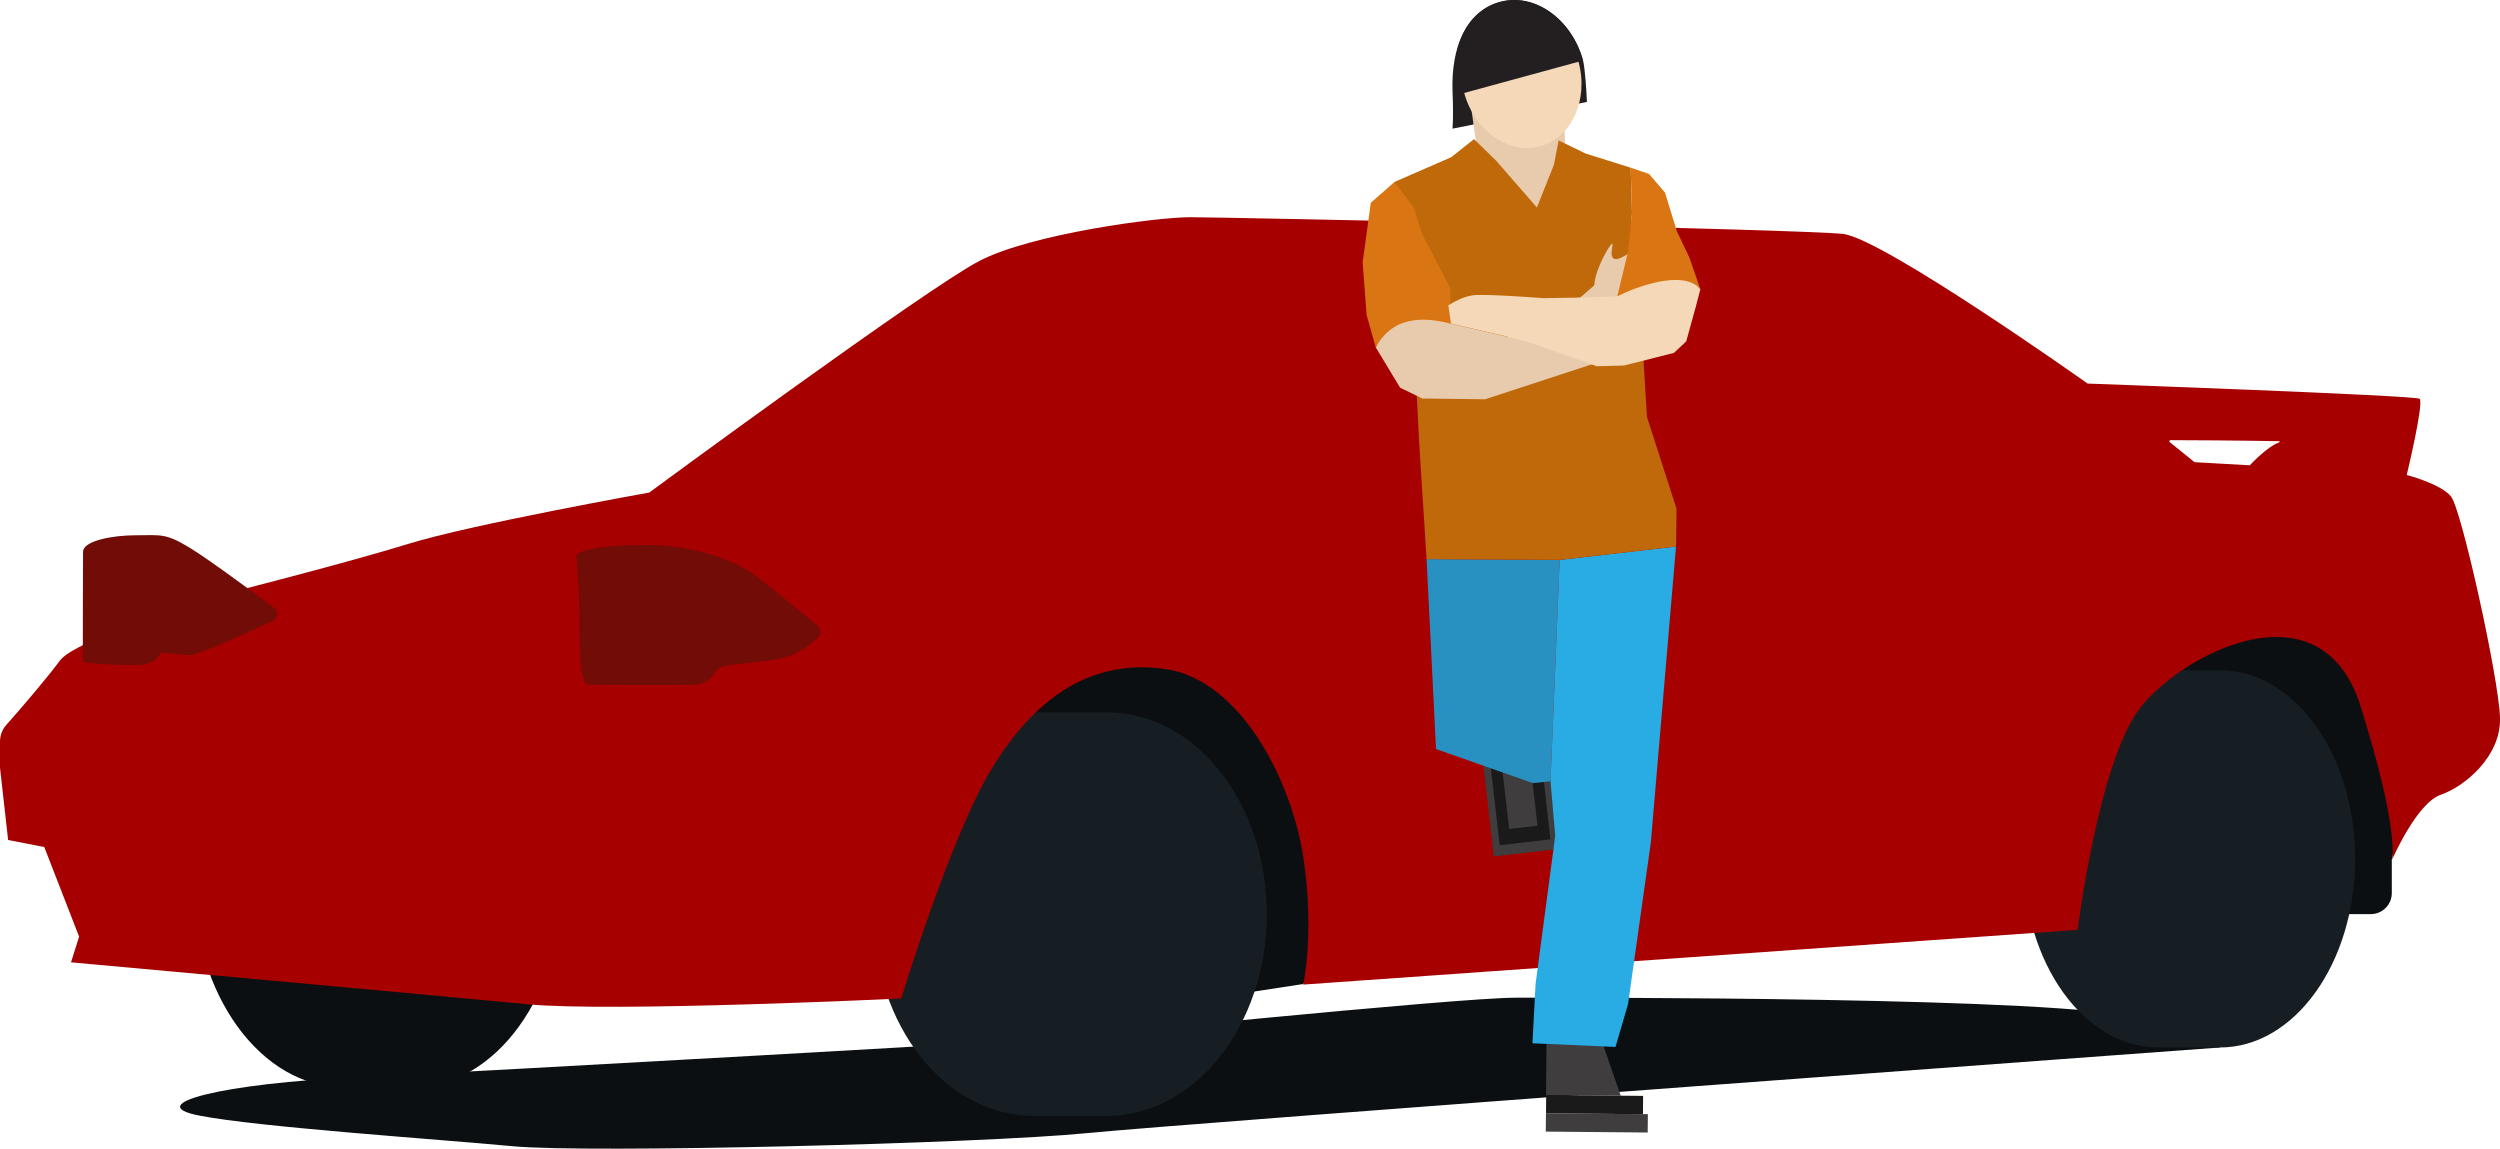
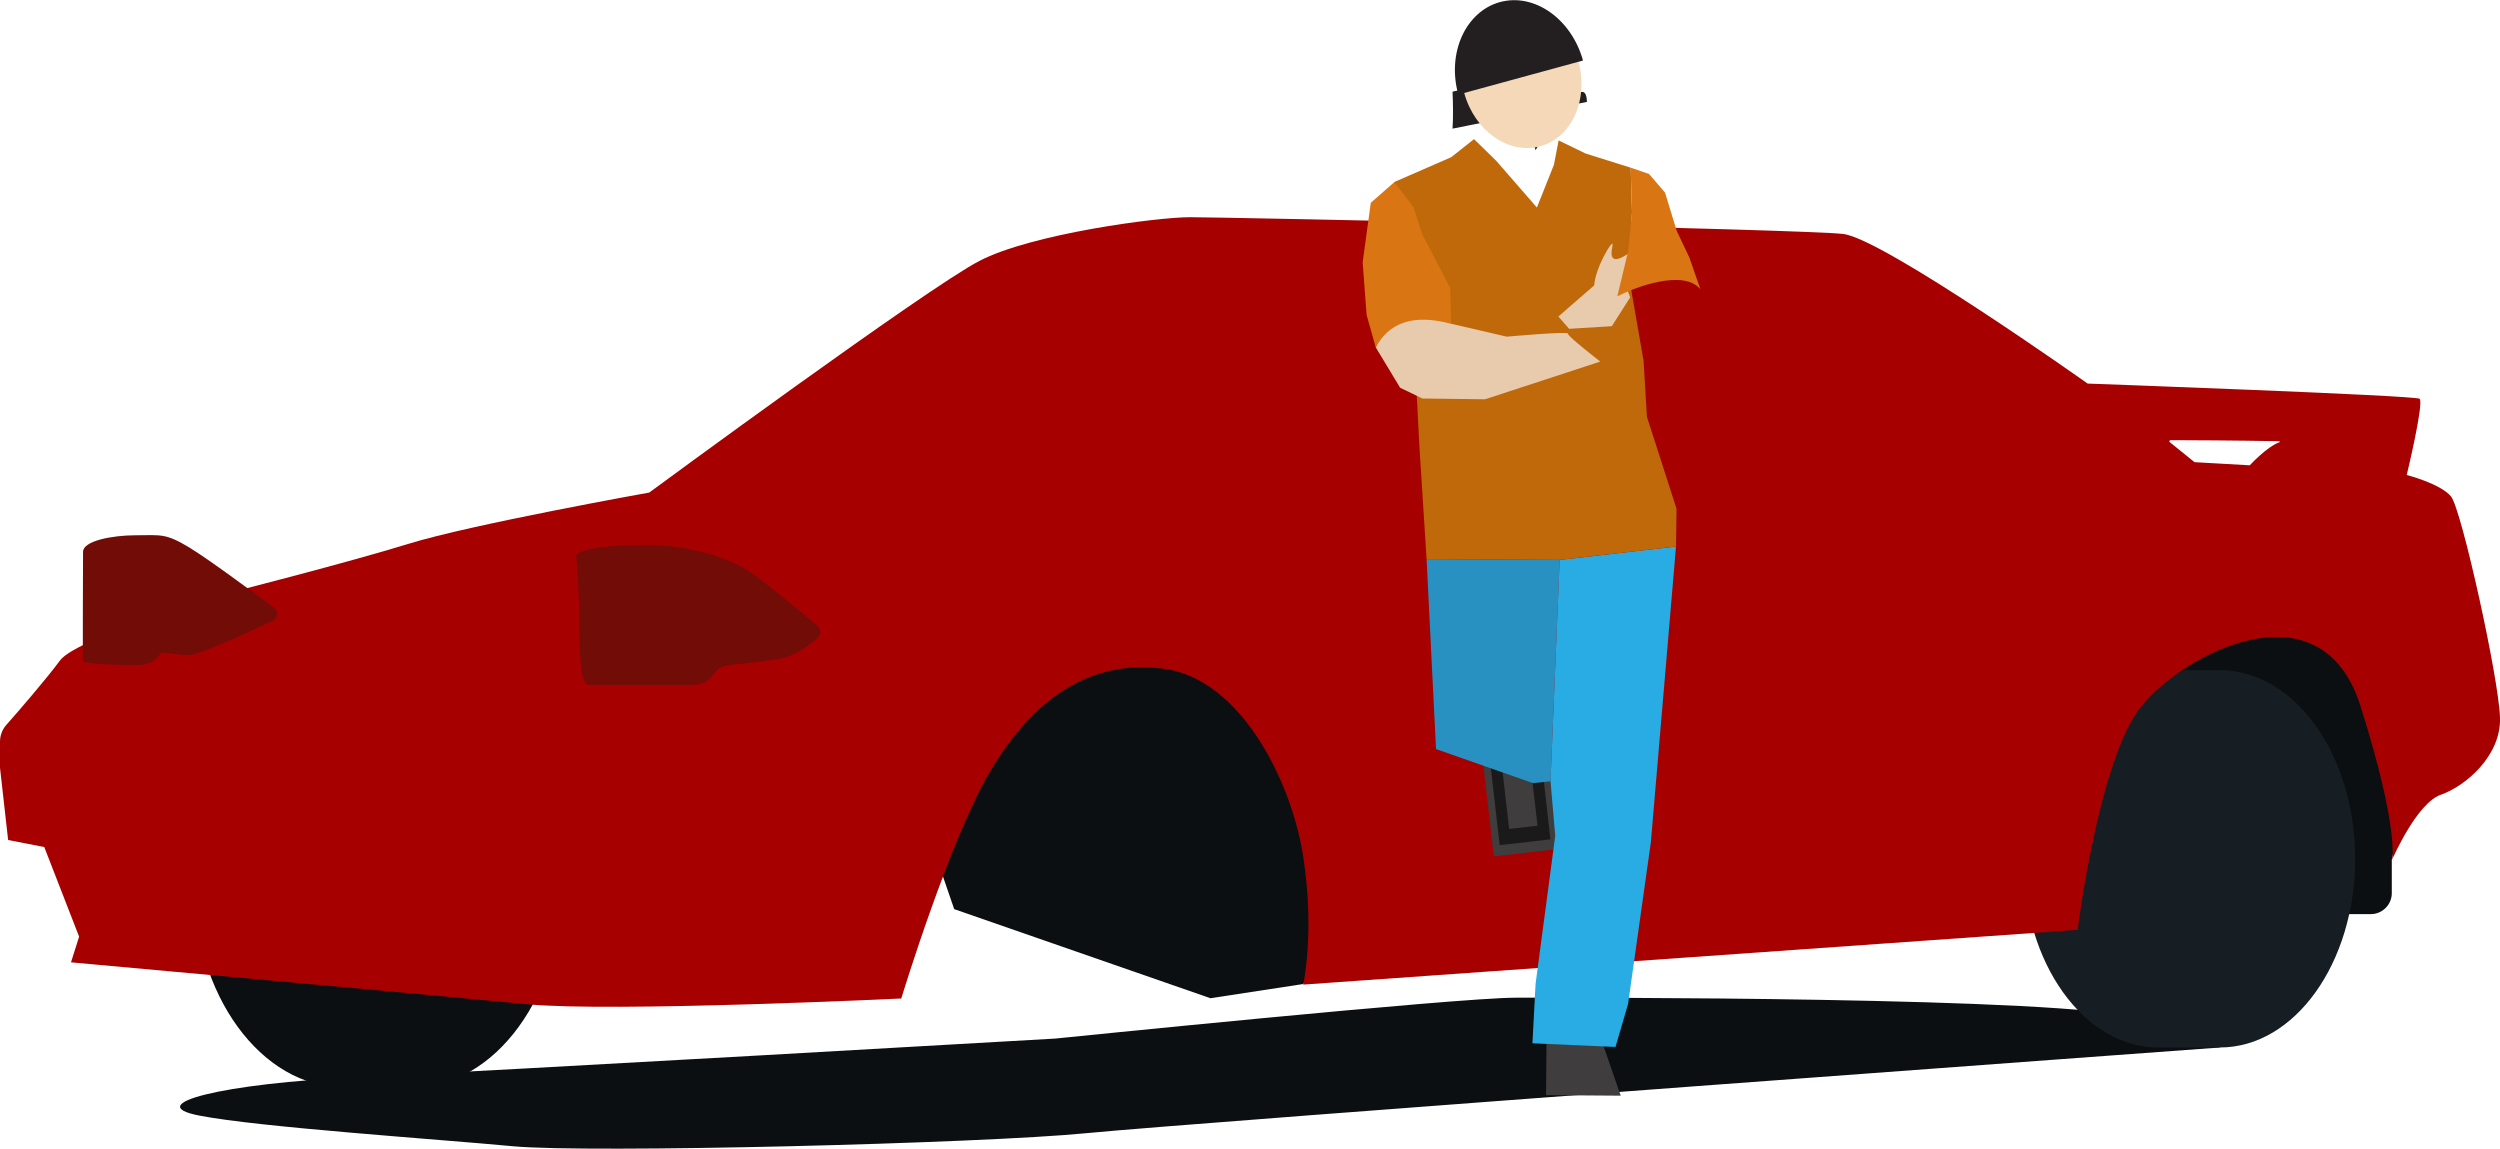
<svg xmlns="http://www.w3.org/2000/svg" id="Layer_1" x="0px" y="0px" viewBox="0 0 954.2 438.4" style="enable-background:new 0 0 954.2 438.4;" xml:space="preserve">
  <style type="text/css">	.st0{fill:#0B0F11;}	.st1{fill:#171E23;}	.st2{fill:#A60000;}	.st3{fill:#720C07;}	.st4{fill:#3F3D3D;}	.st5{fill:#1A1A1A;}	.st6{fill:#2991C2;}	.st7{fill:#29ABE3;}	.st8{fill:#231F20;}	.st9{fill:#E8CAAC;}	.st10{fill:#BF690A;}	.st11{fill:#D97512;}	.st12{fill:#F4D8B8;}</style>
  <path class="st0" d="M497.3,375.6L462,381l-97.8-34c0,0-26.4-76.4-26.2-77.1c0.2-0.7,94.2-60.4,94.2-60.4s47.8,22.5,49.3,24 c1.6,1.5,30.4,64.4,31.1,67.5c0.7,3.1,4.4,56.9,4.4,56.9L497.3,375.6z" />
  <path class="st0" d="M847.4,399.8c0,0-391.9,28.7-432.6,32.7s-190.3,7.7-219,5c-28.7-2.7-97.3-7.3-119.7-11.7 c-22.3-4.3,8.3-12.3,61-14.7s265.7-14.7,265.7-14.7s153-15.6,175.7-15.6c22.7,0,210.7-0.4,237.7,7.9 C843.1,397.2,847.4,399.8,847.4,399.8z" />
-   <path class="st1" d="M483.5,348.9c0,42.5-27.4,77-61.1,77c-4.8,0-23,0-27.8,0c-33.8,0-61.1-34.5-61.1-77c0-42.5,27.4-77,61.1-77 c4.8,0,23,0,27.8,0C456.2,271.9,483.5,306.3,483.5,348.9z" />
  <path class="st0" d="M214.8,336.1c0,43.6-25.7,78.9-57.4,78.9c-4.5,0-21.6,0-26.1,0c-31.7,0-57.4-35.3-57.4-78.9 c0-43.6,25.7-78.9,57.4-78.9c4.5,0,21.6,0,26.1,0C189.1,257.2,214.8,292.5,214.8,336.1z" />
  <path class="st0" d="M912.9,328.1v12.8c0,4.4-3.6,8-8,8h-12.1l-86-87.2l15-29c0,0,37.3-6.8,42.8-7s24,4.2,26.7,6.7 c2.7,2.5,19.2,21.2,20.5,23.5c1.3,2.3,7.7,38.8,8,39.7C920.1,296.4,912.9,328.1,912.9,328.1z" />
  <path class="st1" d="M898.9,327.8c0,39.8-23.1,72-51.6,72c-4,0-19.4,0-23.4,0c-28.5,0-51.6-32.2-51.6-72c0-39.8,23.1-72,51.6-72 c4,0,19.4,0,23.4,0C875.9,255.9,898.9,288.1,898.9,327.8z" />
  <path class="st2" d="M954.2,273.9c-0.4-14.7-14.7-79.6-18.7-84.4c-4-4.9-16.9-8.2-16.9-8.2s6.7-27.8,4.9-29.1 c-1.8-1.3-126.7-5.8-126.7-5.8s-78-55.3-93.3-57.1c-15.3-1.8-236.7-6.4-249.3-6.4c-12.7,0-60.7,6.4-80.4,16.7 c-19.8,10.2-126,88.4-126,88.4s-68.2,12.2-92,19.6c-23.8,7.3-65.1,17.8-65.1,17.8S29.5,243,22.9,252.1c-5.1,6.9-15.7,19.2-20.5,24.6 c-1.6,1.8-2.4,4.1-2.4,6.4v9.9l3.1,27.6l13.8,2.7l13.3,34.2l-3.1,9.8c0,0,142.2,12.9,174.2,16c32,3.1,142.7-2.2,142.7-2.2 s18.9-62.2,34.7-88c15.8-25.8,36.9-41.8,65.8-37.8c28.9,4,48.4,42.5,52.9,71.6s0,48.9,0,48.9l295.6-20.9c0,0,8-64.5,24-84.9 s68.9-48.4,84-0.4c14.7,46.8,12.1,58.1,12,58.6c0.3-0.7,9.5-21.8,18.7-24.9C940.9,300.1,954.7,288.5,954.2,273.9z M870,168.8 c-4.8,1.7-11.3,8.8-11.3,8.8l-21.1-1.2l-9.4-7.6c-0.4-0.3-0.2-0.8,0.3-0.8c5.2,0,25,0.1,41.4,0.4C870.1,168.4,870.2,168.7,870,168.8 z" />
  <path class="st3" d="M51.9,204.3c9.4,0,11.2-0.9,20.4,4.7c7.1,4.3,24.7,17.3,32.4,23.1c1.7,1.3,1.4,3.9-0.5,4.8 c-8.7,4.1-28.2,13-31.5,13.1c-4.2,0.2-10.9-1.4-11.4-0.7c-0.6,0.8-2.3,4.3-8.2,4.5c-5.9,0.2-21.2-0.4-21.4-1.5s0-37.6,0-41.7 S42.6,204.3,51.9,204.3z" />
  <path class="st3" d="M247.4,208c12.6,0,30.3,3.7,41.3,12c8.2,6.2,18.6,14.9,23.3,18.8c1.4,1.2,1.5,3.4,0.1,4.6 c-2.9,2.7-8.2,6.8-14.4,8c-9.5,1.8-19.7,2-22.5,3.2c-2.8,1.2-3.3,6.7-10.7,6.8c-7.3,0.2-37,0-39.8,0c-2.8,0-3.5-9.2-3.5-21.8 s-1-26-1.3-27.3C219.6,211,225.1,208,247.4,208z" />
  <g>
    <rect x="567.6" y="287.8" transform="matrix(0.994 -0.114 0.114 0.994 -31.133 68.024)" class="st4" width="24.9" height="37.7" />
    <rect x="570.3" y="291.8" transform="matrix(0.994 -0.114 0.114 0.994 -31.133 68.024)" class="st5" width="19.5" height="29.7" />
    <rect x="574.2" y="290.6" transform="matrix(0.994 -0.114 0.114 0.994 -30.749 67.958)" class="st4" width="10.9" height="25.2" />
  </g>
  <polygon class="st6" points="544.5,213.4 548.1,285.9 585.1,298.9 591.8,298.2 595.3,213.7 " />
  <g id="Group_1665_00000070808825432082520230000018035359925341390267_">
    <path id="Path_595_00000178896625327172584520000007159606173961390752_" class="st4" d="M590.1,418l28.5,0.2l-8.8-25.4l-19.5-0.2  L590.1,418z" />
-     <rect id="Rectangle_1820_00000116934628256364890390000009125029196161702065_" x="605.1" y="403.2" transform="matrix(8.957263e-03 -1 1 8.957263e-03 181.461 1026.434)" class="st5" width="7" height="37" />
-     <rect id="Rectangle_1821_00000147920685462102706490000009274657371179144123_" x="606" y="409.2" transform="matrix(8.957263e-03 -1 1 8.957263e-03 175.364 1034.245)" class="st4" width="7" height="38.9" />
    <polyline id="Rectangle_1822_00000122702210175849806360000011703761027476097428_" class="st5" points="604.5,397.9 612.4,397.9   612.5,387.2 589.1,387 589,397.7 604.5,397.9  " />
  </g>
  <polygon class="st7" points="595.3,213.7 639.7,208.6 630.1,321.5 621.4,383.2 616.6,399.6 584.9,398.2 586.1,375.5 593.6,319  591.8,298.2 " />
-   <path class="st8" d="M605.7,38.9l-51.3,10.2c0.3-4,0.2-9.8,0-14.1c-0.6-16.5,4.9-30.7,18.1-34.3c13.1-3.6,27.3,6.4,31.7,22.3 C605,26,605.6,36,605.7,38.9z" />
-   <path class="st9" d="M564,58.7L561.5,41l35.6,6.1l0.4,13c0,0-0.8,20.3-1.1,20.3c-0.3,0-9.4,1.6-9.4,1.6l-17.2-10.4L564,58.7z" />
+   <path class="st8" d="M605.7,38.9l-51.3,10.2c0.3-4,0.2-9.8,0-14.1c13.1-3.6,27.3,6.4,31.7,22.3 C605,26,605.6,36,605.7,38.9z" />
  <polygon class="st10" points="544.5,213.4 541.7,169.4 540.2,140.2 532.1,69.5 553.9,60 562.6,53.1 571.1,61.4 586.6,79.2  593.1,62.9 594.9,53.6 605.2,58.6 622.4,64 622.9,81.1 621.4,103.7 627.3,137.6 628.6,159.1 639.9,194.2 639.7,208.6 595.3,213.7  " />
  <path class="st9" d="M525.1,132.6l9.3,15.4l8.5,4.1l23.9,0.3l44-14.4c0,0-12.6-9.7-12.4-10.7c0.2-0.9-23.3,1.2-23.3,1.2l-21.1-4.9 l-5.6-3.8l-18-1.2L525.1,132.6z" />
  <path class="st11" d="M525.1,132.6c4.9-9.2,14-13,28.8-9l-0.4-13.7l-10.7-20.6l-3.3-10.2l-7.3-9.6l-9,7.9l-3.1,22.7l1.5,20.1 L525.1,132.6z" />
  <polygon class="st9" points="610.8,106.9 594.8,120.8 598.9,125.5 615.2,124.5 622.2,113.5 620.1,107.9 " />
  <path id="Path_585_00000126324827672363737590000017905680089629612685_" class="st9" d="M609.6,112.6c2.9,2.7,11.7-0.7,16.2-6.5 c3.4-4.4,4.8-10.9,2.9-12.2c-2.6-1.8-10.3,6.7-12.9,4.7c-1.6-1.2,0.1-5.4-0.4-5.6C614.4,92.8,605.4,108.7,609.6,112.6z" />
-   <path class="st12" d="M583.8,130.7l25.7,9.1l10.4-0.3l19-4.8l4.7-4.4l3.7-13.4l1.7-6.5l-8-9.9l-6.2-0.8l-17.5,13.4l-15.7,0.5 l-12.5,0.2c0,0-21.9-1.7-26.8-1.1c-4.9,0.6-9.5,3.9-9.5,3.9l1,6.9l21.1,4.9L583.8,130.7z" />
  <path class="st11" d="M649,110.4c-6.4-7.8-24.9-0.8-31.7,2.7l4.1-17.1l1.5-14.9L622.4,64l7,2.4l6.1,7.1l4.5,14.7l4.8,10.1L649,110.4 z" />
  <ellipse transform="matrix(0.965 -0.264 0.264 0.965 12.758 154.141)" class="st12" cx="580.4" cy="29.6" rx="22.6" ry="27.3" />
  <path class="st8" d="M556.6,36.1c-4.4-15.9,2.8-31.7,15.9-35.3c13.1-3.6,27.3,6.4,31.7,22.3L556.6,36.1z" />
</svg>